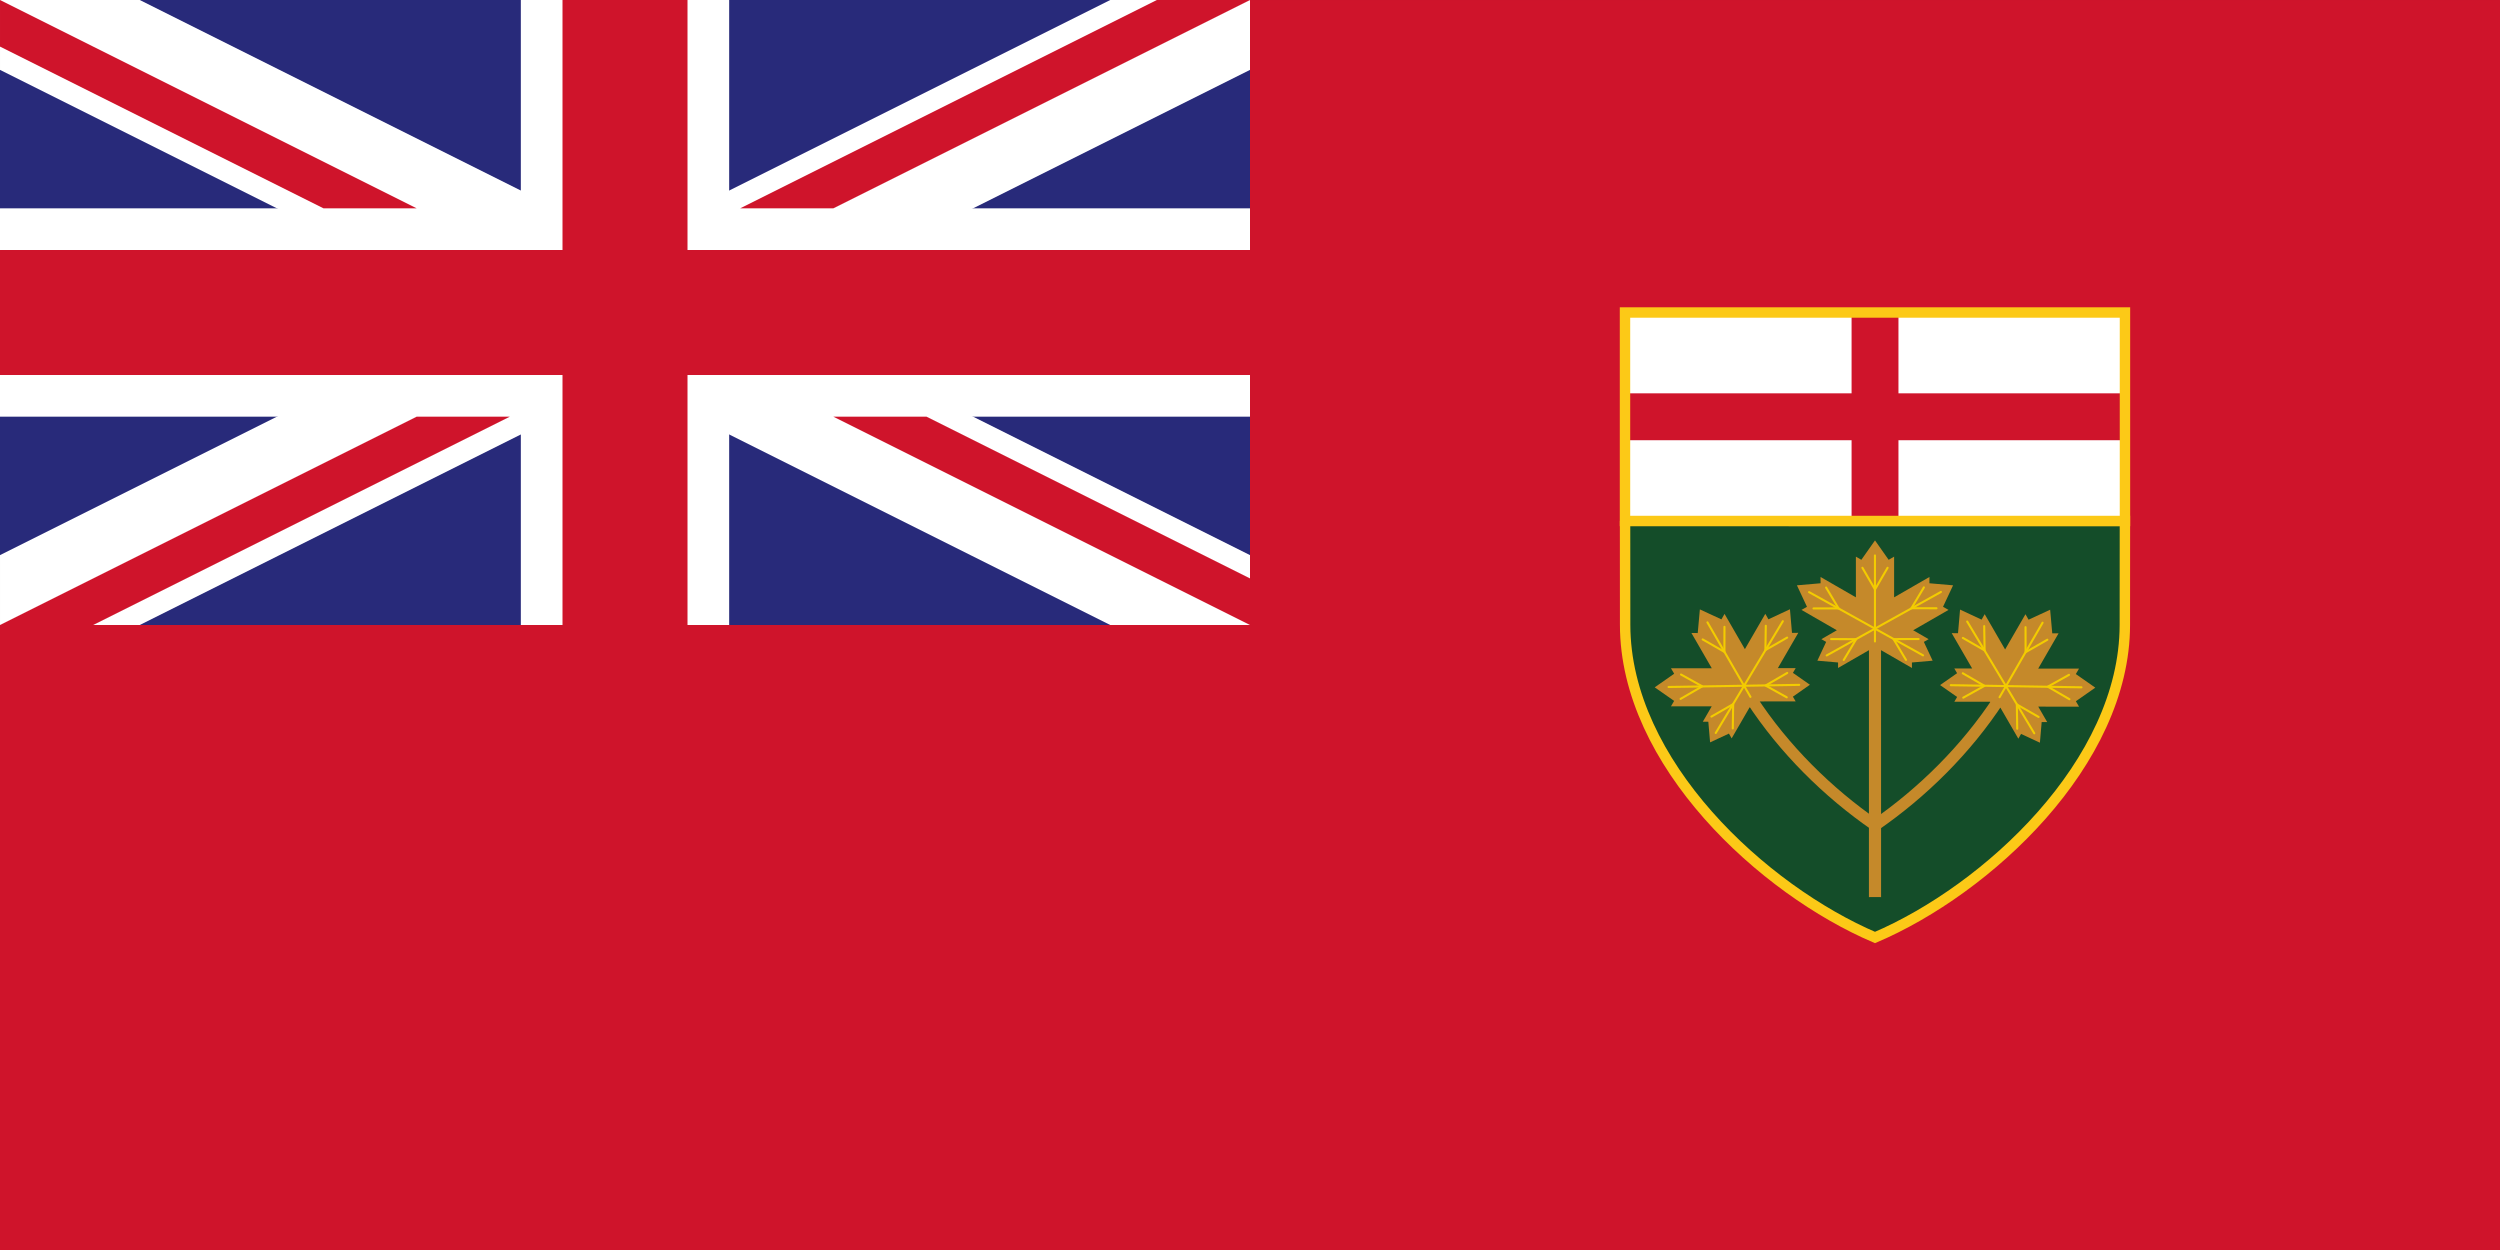
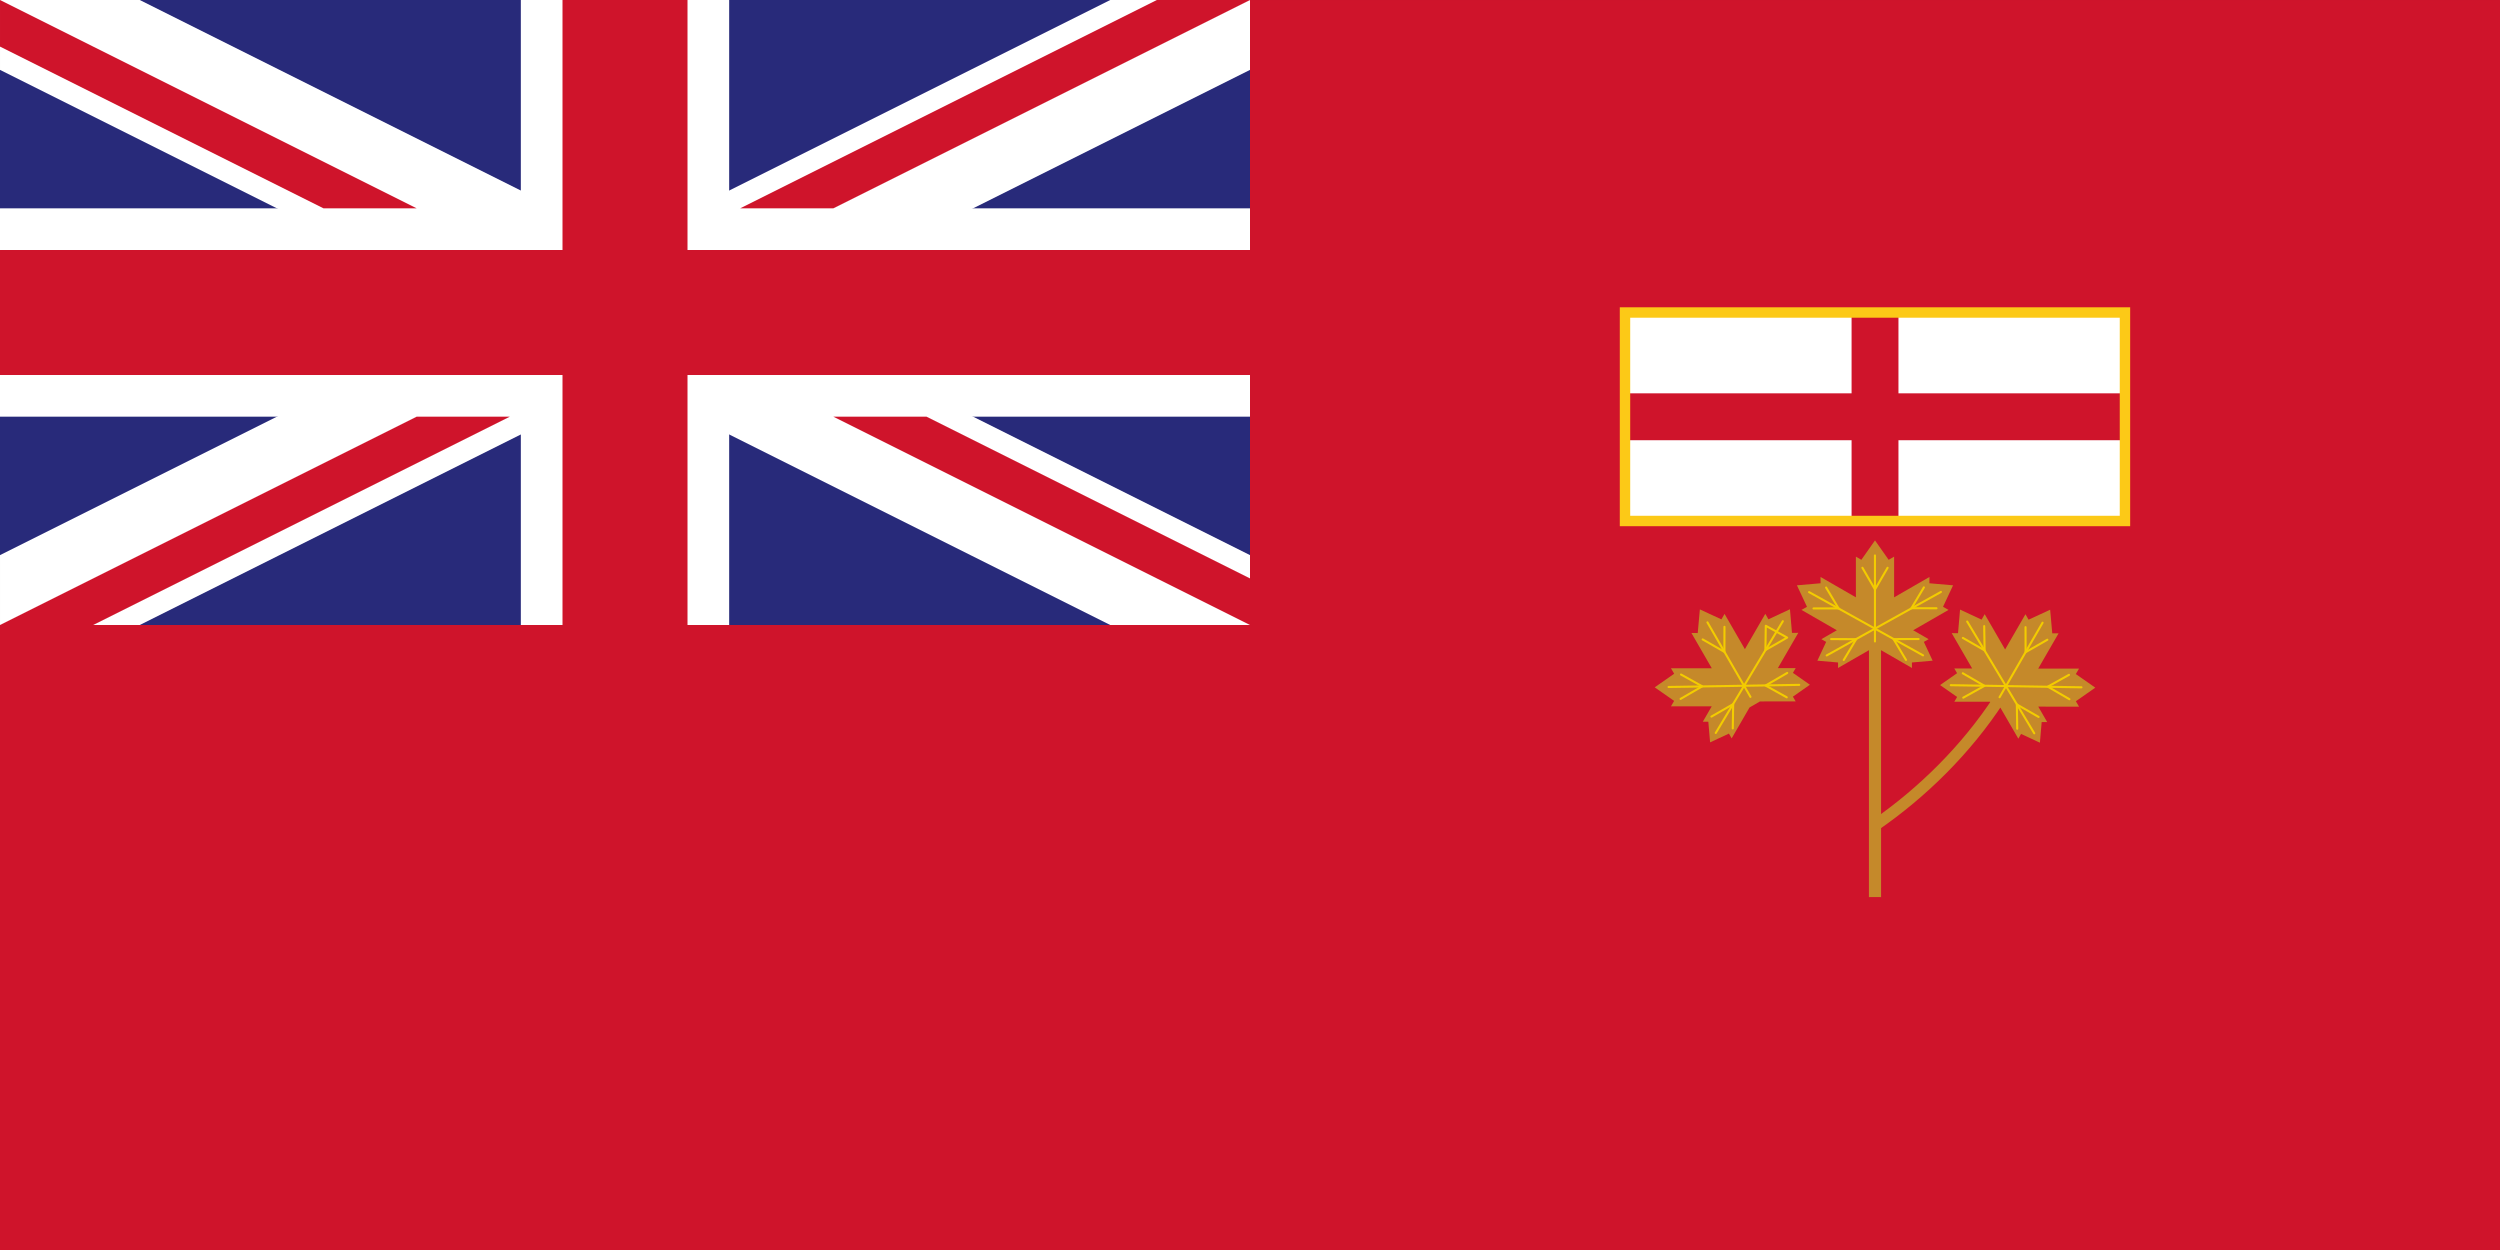
<svg xmlns="http://www.w3.org/2000/svg" xmlns:ns1="http://www.inkscape.org/namespaces/inkscape" xmlns:ns2="http://sodipodi.sourceforge.net/DTD/sodipodi-0.dtd" xml:space="preserve" width="2400px" height="1200px" style="shape-rendering:geometricPrecision; text-rendering:geometricPrecision; image-rendering:optimizeQuality; fill-rule:evenodd; clip-rule:evenodd" viewBox="0 0 2400 1200" version="1.0" id="svg2" ns1:version="0.47 r22583" ns2:docname="ZZ2.svg">
  <rect x="0" y="0" width="2400" height="1200" fill="#808080" stroke="none" />
  <ns2:namedview pagecolor="#ffffff" bordercolor="#666666" borderopacity="1" objecttolerance="10" gridtolerance="10" guidetolerance="10" ns1:pageopacity="0" ns1:pageshadow="2" ns1:window-width="1280" ns1:window-height="1004" id="namedview57" showgrid="false" ns1:zoom="0.55625733" ns1:cx="1631.4547" ns1:cy="656.58352" ns1:window-x="-8" ns1:window-y="-8" ns1:window-maximized="1" ns1:current-layer="svg2" />
  <defs id="defs4">
    <ns1:perspective ns2:type="inkscape:persp3d" ns1:vp_x="0 : 600 : 1" ns1:vp_y="0 : 1000 : 0" ns1:vp_z="2400 : 600 : 1" ns1:persp3d-origin="1200 : 400 : 1" id="perspective61" />
    <style type="text/css" id="style6">
   
    .str1 {stroke:#F3CC00;stroke-width:2;stroke-linecap:round;stroke-linejoin:round}
    .str0 {stroke:#C5892A;stroke-width:10}
    .str2 {stroke:#C5892A;stroke-width:11}
    .fil5 {fill:none}
    .fil3 {fill:#00793B}
    .fil1 {fill:#282A7A}
    .fil4 {fill:#C5892A}
    .fil0 {fill:#D4282B}
    .fil2 {fill:white}
   
  </style>
    <ns1:perspective id="perspective2875" ns1:persp3d-origin="0.5 : 0.33333333 : 1" ns1:vp_z="1 : 0.5 : 1" ns1:vp_y="0 : 1000 : 0" ns1:vp_x="0 : 0.5 : 1" ns2:type="inkscape:persp3d" />
  </defs>
  <g id="Layer_x0020_1">
    <rect id="rect124" class="fil0" x="-0.003" y="0.009" width="2400" height="1199.99" style="fill:#cf142b;fill-opacity:1" />
    <rect id="_126201808" class="fil1" x="-0.001" y="-0.003" width="1200" height="600" />
    <polygon id="path146" class="fil2" points="1200,0.005 1200,67.085 134.169,600 0.005,600 0.005,532.917 1065.84,0.005 " />
    <polygon id="path146_0" class="fil2" points="0.005,0.005 0.005,67.087 1065.84,600 1200,600 1200,532.918 134.169,0.005 " />
    <polygon id="path136" class="fil2" points="0.005,200.003 0.005,400.002 1200,400.002 1200,200.003 " />
    <polygon id="path136_1" class="fil2" points="500.003,0.005 500.003,600 700.003,600 700.003,0.005 " />
    <polygon id="path141" class="fil0" points="540.004,0 540.004,678.463 660.004,678.463 660.004,0 " style="fill:#cf142b;fill-opacity:1" />
    <polygon id="path141_2" class="fil0" points="0.005,240.002 0.005,360.002 1262.77,360.002 1262.77,240.002 " style="fill:#cf142b;fill-opacity:1" />
    <polygon id="path150" class="fil0" points="1200,600 800.003,400.002 889.444,400.002 1200,555.279 " style="fill:#cf142b;fill-opacity:1" />
    <polygon id="path150_3" class="fil0" points="710.561,200.003 1110.56,0.005 1200,0.005 800.003,200.003 " style="fill:#cf142b;fill-opacity:1" />
    <polygon id="path150_4" class="fil0" points="0.005,0.005 400.004,200.003 310.563,200.003 0.005,44.726 " style="fill:#cf142b;fill-opacity:1" />
    <polygon id="path150_5" class="fil0" points="0.005,600 400.004,400.002 489.445,400.002 89.447,600 " style="fill:#cf142b;fill-opacity:1" />
-     <path id="path604" class="fil3 str0" d="M1560.06 500.044l0.073 99.848c0.099,132.705 132.407,254.243 239.862,300.107 107.454,-45.865 239.763,-167.402 239.862,-300.107l0.073 -99.808 -479.87 -0.04 -0 0z" style="fill:#144d29;fill-opacity:1;stroke:#fcc917;stroke-opacity:1" />
    <polygon id="_126098824" class="fil4" points="1800.01,861.181 1794.17,861.22 1794.2,624.165 1764.52,641.267 1764.55,635.978 1744.67,634.253 1753.11,616.217 1748.51,613.602 1763.35,605.05 1729.42,585.509 1734.69,582.52 1725.04,561.907 1747.76,559.936 1747.72,553.891 1781.65,573.443 1781.65,534.366 1786.88,537.423 1800,518.781 1813.12,537.423 1818.35,534.366 1818.35,573.443 1852.28,553.891 1852.24,559.936 1874.96,561.907 1865.31,582.52 1870.58,585.509 1836.65,605.05 1851.49,613.602 1846.89,616.217 1855.33,634.253 1835.45,635.978 1835.48,641.267 1805.8,624.165 1805.84,861.22 " />
    <polygon id="_126097944" class="fil4" points="1910.42,673.695 1876.16,673.661 1878.83,669.098 1862.48,657.665 1878.81,646.265 1876.12,641.696 1893.26,641.714 1873.64,607.826 1879.7,607.871 1881.65,585.196 1902.31,594.848 1905.3,589.593 1924.91,623.49 1944.44,589.646 1947.44,594.909 1968.13,585.327 1970.17,608.033 1976.23,608.001 1956.69,641.841 1995.85,641.872 1992.79,647.089 2011.48,660.154 1992.82,673.181 1995.89,678.404 1956.73,678.36 1965.31,693.191 1960.01,693.151 1958.31,712.991 1940.23,704.546 1937.61,709.143 1920.45,679.489 " />
    <polygon id="_126097064" class="fil4" points="1689.58,673.381 1723.84,673.346 1721.17,668.784 1737.52,657.351 1721.19,645.952 1723.88,641.382 1706.74,641.4 1726.36,607.512 1720.3,607.558 1718.35,584.883 1697.69,594.534 1694.7,589.28 1675.09,623.177 1655.56,589.333 1652.56,594.596 1631.87,585.014 1629.83,607.719 1623.77,607.687 1643.31,641.526 1604.15,641.558 1607.21,646.776 1588.52,659.841 1607.18,672.868 1604.11,678.091 1643.27,678.047 1634.69,692.877 1639.99,692.837 1641.69,712.678 1659.77,704.232 1662.39,708.83 1679.55,679.176 " />
    <line id="_126096560" class="fil5 str1" x1="1799.95" y1="533.216" x2="1799.95" y2="615.795" />
    <line id="_126096056" class="fil5 str1" x1="1846.11" y1="629.139" x2="1736.72" y2="568.436" />
    <line id="_126095552" class="fil5 str1" x1="1753.63" y1="629.217" x2="1863.28" y2="568.266" />
    <path id="_126095048" class="fil5 str1" d="M1787.92 545.083l12.08 20.803 12.08 -20.803m-24.16 0z" />
    <path id="_126094544" class="fil5 str1" d="M1740.98 584.112l24.06 -0.058 -11.98 -20.001m-12.08 20.059z" />
    <path id="_126094040" class="fil5 str1" d="M1859.02 583.941l-24.06 -0.058 11.98 -20.001m12.08 20.059z" />
    <path id="_126093536" class="fil5 str1" d="M1841.85 613.465l-24.06 0.057 11.97 20.001m12.09 -20.058z" />
    <path id="_126093032" class="fil5 str1" d="M1757.89 613.541l24.06 0.058 -11.97 20.001m-12.09 -20.059z" />
    <line id="_126092528" class="fil5 str1" x1="1960.86" y1="597.802" x2="1919.58" y2="669.317" />
    <line id="_126092024" class="fil5 str1" x1="1952.88" y1="703.955" x2="1888.5" y2="596.689" />
    <line id="_126091520" class="fil5 str1" x1="1872.75" y1="657.782" x2="1998.19" y2="659.823" />
    <path id="_126091016" class="fil5 str1" d="M1944.51 602.065l0.06 24.054 20.87 -11.973m-20.93 -12.081z" />
    <path id="_126090512" class="fil5 str1" d="M1884.35 612.396l20.86 11.977 -0.37 -23.308m-20.49 11.331z" />
    <path id="_126090008" class="fil5 str1" d="M1986.66 671.265l-20.8 -12.076 20.37 -11.335m0.43 23.411z" />
    <path id="_126089504" class="fil5 str1" d="M1957.03 688.248l-20.86 -11.977 0.36 23.309m20.5 -11.332z" />
    <path id="_126089000" class="fil5 str1" d="M1884.28 646.339l20.81 12.077 -20.37 11.335m-0.44 -23.412z" />
    <line id="_126088496" class="fil5 str1" x1="1639.14" y1="597.488" x2="1680.43" y2="669.004" />
    <line id="_126087992" class="fil5 str1" x1="1647.12" y1="703.642" x2="1711.5" y2="596.375" />
    <line id="_126087488" class="fil5 str1" x1="1727.25" y1="657.469" x2="1601.81" y2="659.509" />
    <path id="_126086976" class="fil5 str1" d="M1655.49 601.752l-0.06 24.054 -20.87 -11.973m20.93 -12.081z" />
-     <path id="_126086488" class="fil5 str1" d="M1715.65 612.081l-20.86 11.978 0.37 -23.308m20.49 11.33z" />
+     <path id="_126086488" class="fil5 str1" d="M1715.65 612.081l-20.86 11.978 0.37 -23.308z" />
    <path id="_126086016" class="fil5 str1" d="M1613.34 670.952l20.8 -12.078 -20.37 -11.335m-0.43 23.413z" />
    <path id="_126085664" class="fil5 str1" d="M1642.97 687.935l20.87 -11.977 -0.37 23.308m-20.5 -11.331z" />
    <path id="_126085312" class="fil5 str1" d="M1715.72 646.026l-20.81 12.077 20.37 11.335m0.44 -23.412z" />
    <path id="path604_6" class="fil5 str2" d="M1800.16 792.217c45.411,-31.313 87.778,-73.148 118.825,-120.82" />
-     <path id="path604_7" class="fil5 str2" d="M1800.25 792.217c-45.412,-31.313 -87.779,-73.148 -118.826,-120.82" />
    <rect id="_126101704" class="fil2" x="1560.04" y="300.032" width="479.961" height="200.147" />
    <polygon id="path141_8" class="fil0" points="1777.52,300.058 1777.52,500.157 1822.52,500.157 1822.52,300.058 " style="fill:#cf142b;fill-opacity:1" />
    <polygon id="path141_9" class="fil0" points="1560.04,377.602 1560.04,422.611 2040,422.611 2040,377.602 " style="fill:#cf142b;fill-opacity:1" />
    <rect id="rect613" class="fil5 str0" x="1560" y="300.002" width="479.963" height="200.147" style="stroke:#fcc917;stroke-opacity:1" />
  </g>
</svg>